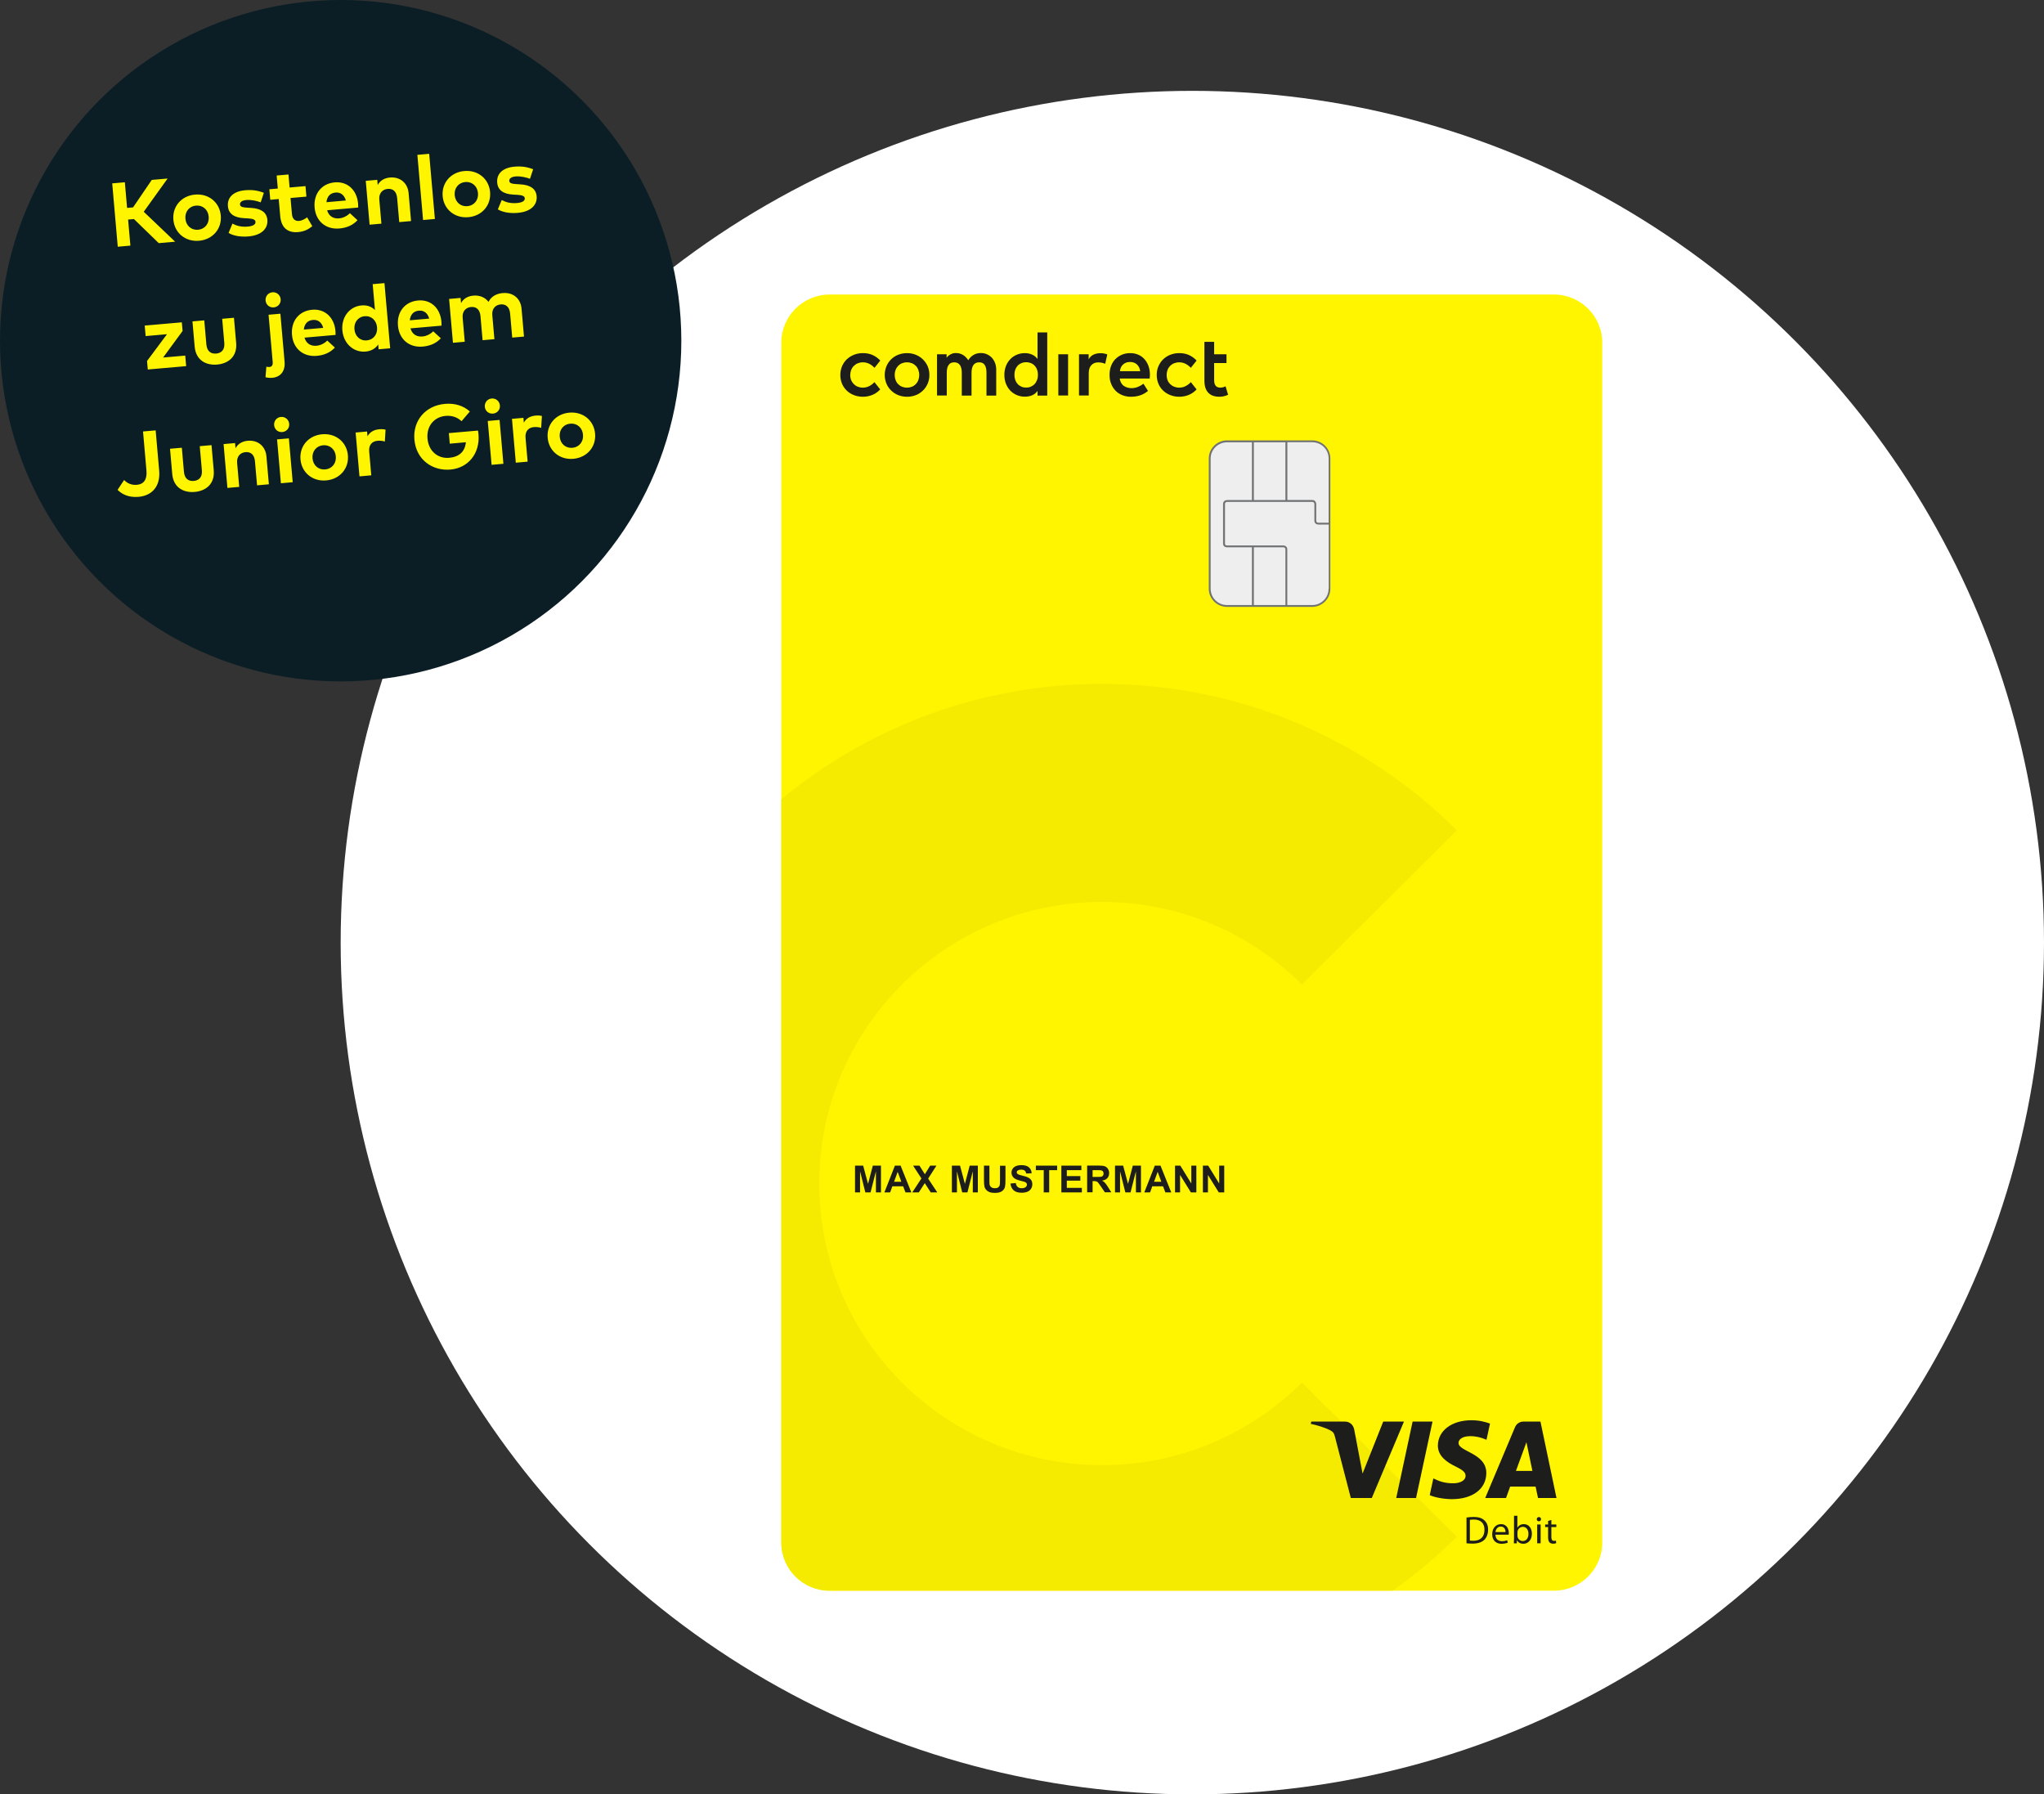
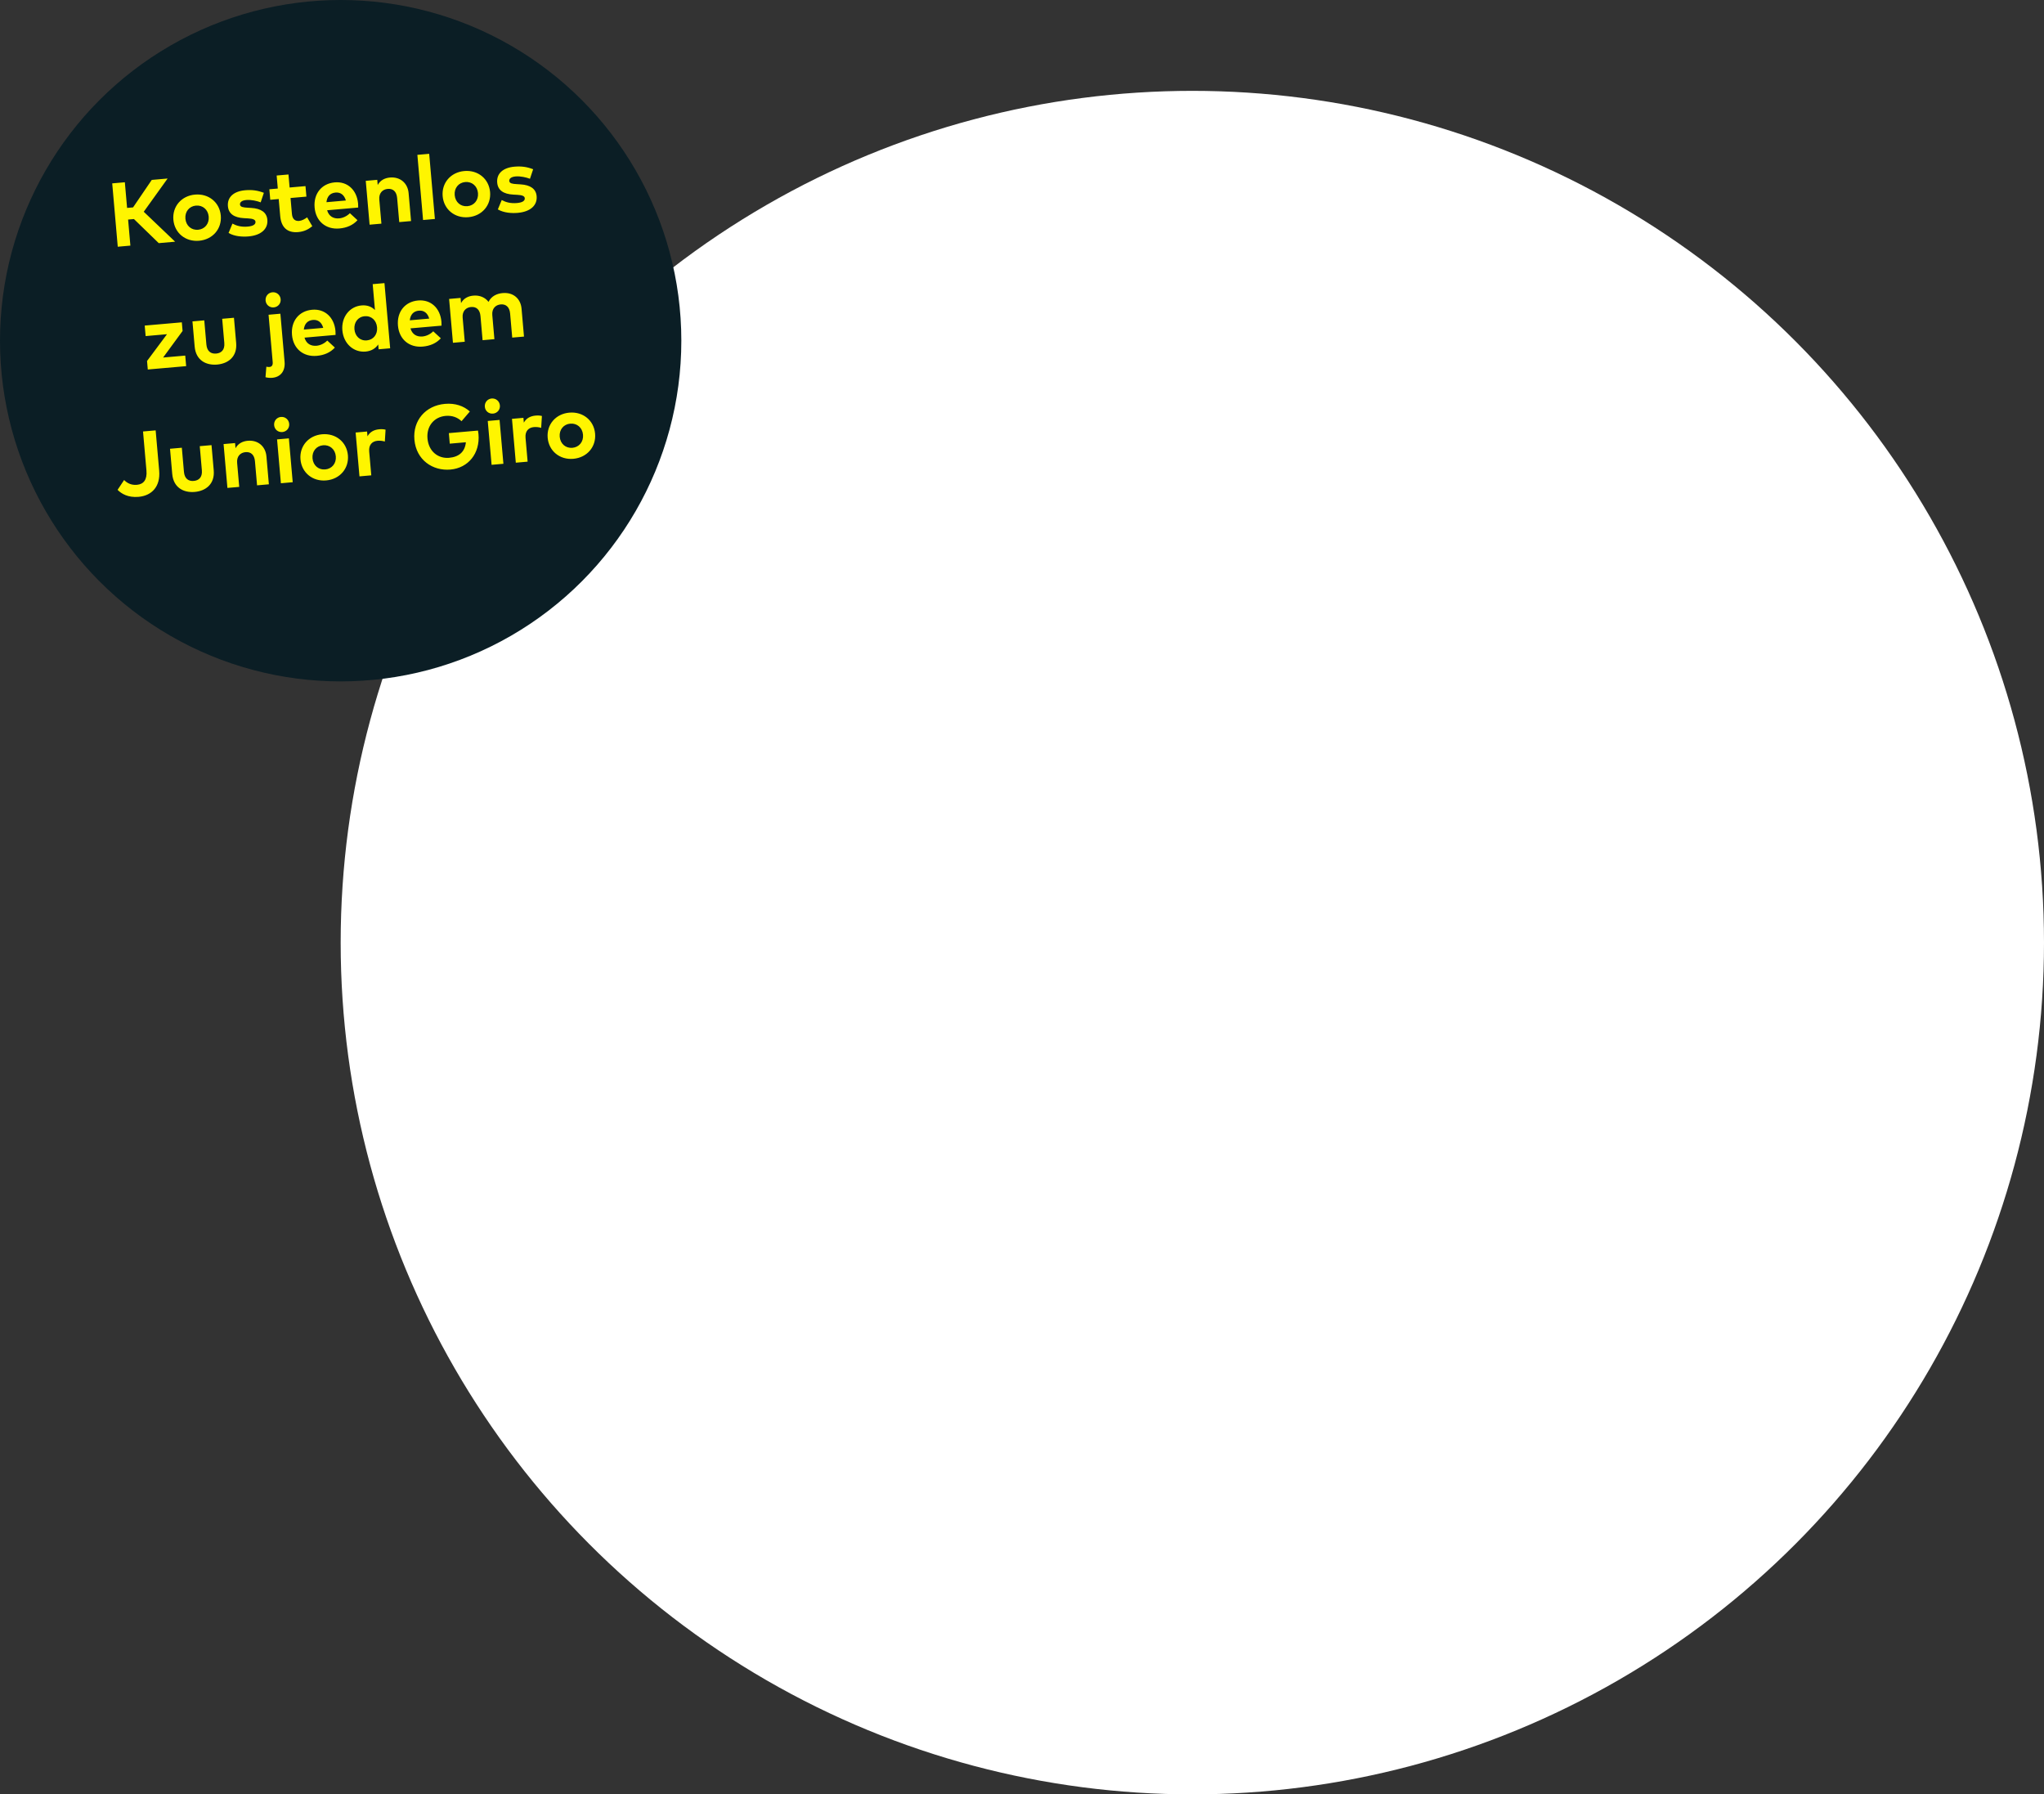
<svg xmlns="http://www.w3.org/2000/svg" fill="none" height="316" viewBox="0 0 360 316" width="360">
  <rect x="0" y="0" width="360" height="316" fill="#333333" stroke="none" />
  <clipPath id="a">
-     <path d="m137.609 51.869h144.586v228.261h-144.586z" />
-   </clipPath>
+     </clipPath>
  <circle cx="210" cy="166" fill="#fff" r="150" />
  <g clip-path="url(#a)">
    <path d="m146.126 51.869c-4.702 0-8.517 3.798-8.517 8.479v211.303c0 4.681 3.815 8.479 8.517 8.479h127.553c4.701 0 8.516-3.798 8.516-8.479v-211.303c0-4.681-3.815-8.479-8.516-8.479z" fill="#fff500" />
    <path d="m194.104 158.838c13.75 0 26.185 5.564 35.204 14.543l27.279-27.158c-15.998-15.927-38.072-25.789-62.483-25.789-21.483 0-41.177 7.64-56.495 20.328v130.889c0 4.681 3.815 8.479 8.517 8.479h99.15c4.022-2.856 7.822-6.021 11.311-9.494l-27.279-27.159c-9.019 8.98-21.454 14.544-35.204 14.544-27.515 0-49.812-22.198-49.812-49.592 0-27.393 22.311-49.591 49.812-49.591z" fill="#f5eb00" />
    <path d="m234.158 80.764c0-1.678-1.376-3.032-3.046-3.032h-15.007c-1.686 0-3.046 1.354-3.046 3.032v22.919c0 1.678 1.375 3.032 3.046 3.032h14.992c1.685 0 3.046-1.369 3.046-3.032v-22.919z" fill="#eeeeef" />
-     <path d="m231.112 77.555h-15.007c-1.775 0-3.209 1.443-3.209 3.194v22.933c0 1.767 1.449 3.194 3.209 3.194h10.275.326 4.391c1.774 0 3.208-1.442 3.208-3.194v-22.919c.015-1.766-1.419-3.209-3.193-3.209zm-10.276.339h5.559v10.171h-5.559zm-.34 28.66h-4.391c-1.597 0-2.883-1.296-2.883-2.871v-22.919c0-1.59 1.301-2.87 2.883-2.87h4.391v10.171h-4.391c-.281 0-.695.191-.695.692v6.918c0 .029-.03.309.162.5.119.133.311.206.533.206h4.391zm5.899 0h-5.559v-10.172h5.19c.059 0 .369.029.369.368zm7.6-2.871c0 1.59-1.301 2.871-2.883 2.871h-4.391v-9.804c0-.515-.414-.692-.695-.692h-9.907c-.133 0-.236-.029-.295-.103-.089-.103-.074-.25-.074-.265v-6.933c0-.339.31-.368.369-.368h15.008c.325 0 .369.309.369.368v2.929c0 .515.414.692.71.692h1.818v11.305zm0-11.629h-1.804c-.059 0-.37-.029-.37-.368v-2.944c-.014-.235-.177-.692-.694-.692h-4.392v-10.171h4.392c1.596 0 2.883 1.295 2.883 2.87v11.305z" fill="#707274" />
+     <path d="m231.112 77.555h-15.007c-1.775 0-3.209 1.443-3.209 3.194v22.933c0 1.767 1.449 3.194 3.209 3.194h10.275.326 4.391c1.774 0 3.208-1.442 3.208-3.194v-22.919c.015-1.766-1.419-3.209-3.193-3.209zm-10.276.339h5.559v10.171h-5.559zm-.34 28.66h-4.391c-1.597 0-2.883-1.296-2.883-2.871v-22.919c0-1.59 1.301-2.87 2.883-2.87h4.391v10.171h-4.391c-.281 0-.695.191-.695.692v6.918c0 .029-.03.309.162.5.119.133.311.206.533.206h4.391zm5.899 0h-5.559v-10.172h5.19c.059 0 .369.029.369.368zm7.6-2.871c0 1.59-1.301 2.871-2.883 2.871h-4.391v-9.804c0-.515-.414-.692-.695-.692h-9.907c-.133 0-.236-.029-.295-.103-.089-.103-.074-.25-.074-.265v-6.933c0-.339.31-.368.369-.368h15.008c.325 0 .369.309.369.368v2.929c0 .515.414.692.71.692h1.818v11.305zm0-11.629h-1.804v-2.944c-.014-.235-.177-.692-.694-.692h-4.392v-10.171h4.392c1.596 0 2.883 1.295 2.883 2.87v11.305z" fill="#707274" />
    <path d="m176.125 207.885c0 .368-.015.633-.044.795-.03.162-.119.294-.252.412s-.34.162-.606.162-.473-.059-.636-.177c-.147-.118-.251-.265-.295-.471-.03-.118-.03-.383-.03-.78v-2.547h-.961v2.517c0 .53.03.928.089 1.193.044.176.133.353.266.515s.325.309.562.412c.236.103.576.162 1.035.162.369 0 .68-.044.916-.147.237-.088.414-.221.562-.383.133-.162.237-.353.281-.589.045-.235.074-.633.074-1.192v-2.473h-.961zm11.991-145.491h-1.715v7.257h1.715zm-5.382 7.272h1.715v-11.128h-1.715v4.681c-.236-.324-.532-.574-.917-.751-.369-.177-.813-.28-1.33-.28-.518 0-.991.103-1.434.294-.444.191-.828.456-1.139.795-.325.339-.576.751-.754 1.207-.177.471-.266.986-.266 1.531 0 .559.089 1.075.266 1.531.178.471.429.868.754 1.222.325.339.71.604 1.139.795.443.191.916.294 1.434.294.517 0 .961-.088 1.345-.265.385-.177.68-.427.902-.751zm-.074-2.767c-.103.265-.236.515-.414.707-.177.206-.399.353-.65.471-.252.118-.547.177-.858.177-.34 0-.636-.059-.887-.177-.251-.118-.473-.28-.651-.486-.177-.206-.31-.442-.399-.707-.088-.265-.133-.559-.133-.869s.045-.604.133-.869c.089-.265.222-.5.399-.707.178-.206.4-.353.651-.471.251-.118.562-.177.887-.177.311 0 .606.059.858.162.251.103.473.265.65.471.178.191.326.427.414.707.104.265.148.574.148.898 0 .309-.044.604-.148.869zm-8.915-1.266v4.033h1.715v-4.563c0-.427-.074-.824-.207-1.178s-.325-.662-.562-.927c-.237-.25-.532-.456-.858-.604-.325-.147-.68-.221-1.064-.221-.473 0-.917.103-1.286.324-.385.221-.695.53-.947.942-.266-.412-.576-.721-.946-.942-.37-.221-.784-.324-1.257-.324-.207 0-.384.029-.562.074-.147.074-.31.133-.443.206s-.252.177-.355.265c-.104.088-.192.206-.251.294v-.618h-1.686v7.257h1.715v-4.004c0-.604.104-1.06.325-1.369.207-.309.533-.471.976-.471.444 0 .769.147 1.006.471.222.309.34.765.34 1.354v4.033h1.715v-4.019c0-.604.118-1.06.34-1.369.222-.309.562-.471 1.005-.471.444 0 .769.147.976.471.207.294.311.751.311 1.354zm8.679 140.442h1.404v3.916h.961v-3.916h1.405v-.795h-3.756v.795zm-1.301 1.31c-.222-.117-.562-.235-1.035-.338-.459-.103-.754-.221-.873-.309-.088-.074-.148-.177-.148-.28 0-.118.045-.221.148-.294.163-.118.37-.177.651-.177.266 0 .473.059.606.162s.222.28.266.515l.961-.044c-.015-.427-.177-.78-.473-1.045s-.754-.383-1.345-.383c-.37 0-.681.059-.932.162s-.458.265-.591.471-.207.427-.207.677c0 .368.148.692.428.942.207.177.562.339 1.08.471.399.103.65.162.769.206.162.059.281.133.34.206.059.074.103.177.103.28 0 .177-.074.324-.236.456-.163.133-.385.192-.695.192-.296 0-.518-.074-.695-.221-.178-.147-.281-.368-.34-.692l-.932.088c.059.53.252.928.577 1.207.325.28.784.413 1.375.413.414 0 .754-.059 1.035-.177s.488-.294.636-.53c.148-.235.221-.486.221-.765 0-.295-.059-.545-.192-.751-.103-.162-.281-.324-.502-.442zm-24.174-138.617c.354.339.768.618 1.242.81.473.191 1.005.294 1.567.294s1.079-.103 1.567-.294.887-.471 1.242-.81c.355-.339.621-.751.828-1.222.192-.471.296-.972.296-1.516 0-.545-.104-1.045-.296-1.516-.207-.471-.488-.869-.843-1.222-.355-.339-.769-.618-1.242-.81-.473-.191-.99-.294-1.567-.294-.562 0-1.079.103-1.567.294-.488.191-.887.471-1.242.81-.34.353-.621.751-.813 1.222-.193.471-.296.972-.296 1.516 0 .545.103 1.045.296 1.516.192.471.473.883.828 1.222zm.798-3.636c.103-.28.251-.5.444-.707.192-.191.413-.353.68-.456.266-.103.547-.162.872-.162s.606.059.872.162c.266.103.488.265.68.456.193.191.34.427.444.707.103.265.163.574.163.898 0 .339-.06.633-.163.913-.104.28-.251.5-.444.707-.192.191-.414.353-.68.456-.266.103-.562.162-.872.162-.325 0-.606-.059-.872-.162-.267-.103-.488-.265-.68-.456-.193-.191-.341-.427-.444-.707-.104-.265-.163-.574-.163-.913 0-.339.059-.633.163-.898zm38.738 3.68c.325.339.724.589 1.182.78.459.177.961.28 1.508.28.562 0 1.095-.074 1.597-.235.503-.162.976-.427 1.42-.795l-.799-1.266c-.31.235-.636.427-1.005.574-.37.133-.739.206-1.094.206-.252 0-.488-.029-.725-.103-.236-.074-.443-.162-.636-.294-.192-.133-.34-.309-.473-.53-.118-.221-.207-.471-.236-.765h5.263c.015-.103.03-.206.03-.324 0-.118.015-.221.015-.324 0-.574-.089-1.089-.252-1.56-.177-.471-.414-.869-.709-1.207-.311-.339-.666-.604-1.094-.78-.429-.191-.888-.28-1.405-.28-.532 0-1.035.088-1.479.28-.443.191-.828.456-1.153.78-.325.339-.576.736-.754 1.207-.177.471-.266.986-.266 1.56s.089 1.104.281 1.575c.192.486.458.883.784 1.222zm.931-4.092c.089-.206.207-.368.37-.515.147-.147.34-.265.547-.339.207-.088.458-.118.724-.118.252 0 .473.044.68.118.207.088.385.191.533.339.147.147.266.309.369.515.089.206.148.412.178.648h-3.564c.015-.221.074-.442.163-.648zm-43.735 4.813c.517-.221.976-.545 1.345-.957l-1.02-1.281c-.251.294-.562.515-.916.707-.355.177-.725.265-1.139.265-.31 0-.606-.059-.872-.162-.266-.103-.503-.265-.695-.456s-.355-.427-.473-.692c-.104-.265-.163-.574-.163-.898 0-.324.059-.633.163-.913.118-.28.266-.515.473-.707.207-.206.443-.368.71-.471.266-.103.561-.162.872-.162.414 0 .784.088 1.138.265.34.177.651.412.917.707l1.02-1.281c-.384-.412-.828-.736-1.345-.972-.518-.235-1.094-.339-1.715-.339-.577 0-1.094.103-1.582.294-.503.206-.917.471-1.272.81-.355.339-.621.751-.828 1.222-.192.471-.296.986-.296 1.531 0 .545.104 1.06.296 1.531.207.471.473.869.828 1.207.355.339.769.604 1.257.795s1.005.294 1.582.294c.621 0 1.197-.118 1.715-.339zm16.264 138.955-.858-3.209h-1.434v4.711h.887v-3.71l.932 3.71h.916l.947-3.71v3.71h.887v-4.711h-1.434zm-5.012-3.209h-1.109l-.932 1.517-.946-1.517h-1.124l1.464 2.253-1.612 2.458h1.154l1.049-1.634 1.05 1.634h1.153l-1.611-2.429zm-12.05 3.209-.858-3.209h-1.434v4.711h.887v-3.71l.931 3.71h.917l.946-3.71v3.71h.888v-4.711h-1.435zm4.731-3.209-1.848 4.711h1.005l.399-1.075h1.893l.414 1.075h1.035l-1.893-4.711zm-.148 2.841.636-1.751.65 1.751zm34.287-142.429c0-.294.045-.559.118-.795.074-.235.193-.427.341-.589.147-.162.325-.28.532-.368s.429-.118.68-.118c.192 0 .399.015.636.059.221.044.414.103.591.191l.37-1.649c-.178-.074-.37-.133-.562-.162-.192-.044-.414-.059-.665-.059-.444 0-.843.088-1.198.25s-.636.442-.858.824v-.883h-1.7v7.257h1.715zm67.806 201.456c-.473 0-.902.044-1.272.103v4.534c.311.029.651.059 1.08.059.901 0 1.611-.236 2.055-.663.428-.427.665-1.045.665-1.796 0-.75-.237-1.28-.665-1.648-.4-.383-1.006-.589-1.863-.589zm-.074 4.195c-.237 0-.459-.015-.606-.029v-3.651c.162-.029.384-.059.695-.059 1.256 0 1.877.692 1.877 1.781.015 1.252-.68 1.958-1.966 1.958zm4.879-2.929c-.961 0-1.552.78-1.552 1.781s.606 1.678 1.641 1.678c.532 0 .902-.118 1.109-.206l-.119-.427c-.221.103-.488.177-.916.177-.607 0-1.124-.339-1.139-1.148h2.336c.015-.074.015-.162.015-.28 0-.633-.281-1.575-1.375-1.575zm-.976 1.398c.044-.412.311-.971.932-.971.68 0 .842.589.842.971zm-1.611-10.392c.014-3.547-4.939-3.754-4.894-5.329.014-.485.473-1.001 1.478-1.133.503-.074 1.878-.118 3.445.604l.621-2.856c-.843-.309-1.922-.589-3.267-.589-3.46 0-5.885 1.825-5.915 4.445-.014 1.943 1.73 3.018 3.061 3.666 1.36.662 1.819 1.074 1.819 1.678-.015.898-1.08 1.295-2.085 1.31-1.76.029-2.78-.471-3.593-.854l-.636 2.944c.813.368 2.322.692 3.889.707 3.667 0 6.062-1.796 6.077-4.593zm6.623 8.994c-.532 0-.916.235-1.138.603h-.015v-2.075h-.591v4.004c0 .294-.015.633-.03.853h.518l.029-.544h.015c.251.427.636.618 1.124.618.739 0 1.493-.589 1.493-1.766 0-1.016-.577-1.693-1.405-1.693zm-.207 2.973c-.443 0-.798-.294-.902-.706-.014-.074-.029-.147-.029-.221v-.589c0-.103.015-.177.029-.25.119-.456.503-.736.917-.736.651 0 .991.574.991 1.236 0 .751-.37 1.266-1.006 1.266zm-19.398-21.034-2.883 13.454h3.489l2.898-13.454zm25.342 13.454-2.824-13.454h-2.987c-.665 0-1.242.382-1.493.986l-5.249 12.468h3.667l.725-2.002h4.48l.428 2.002zm-7.141-4.77 1.848-5.049 1.05 5.049zm4.051 8.126c-.222 0-.384.176-.384.382s.147.368.369.368c.237 0 .385-.162.385-.368s-.148-.382-.37-.382zm2.203.515-.591.177v.618h-.518v.456h.518v1.811c0 .382.073.691.236.868.148.162.37.25.651.25.236 0 .414-.044.532-.088l-.03-.456c-.088.029-.192.044-.354.044-.341 0-.459-.236-.459-.648v-1.781h.872v-.456h-.872v-.795zm-2.514 4.107h.607v-3.312h-.607zm-55.341-203.576c-.163.029-.311.059-.473.059-.163 0-.311-.029-.444-.074-.133-.044-.236-.118-.34-.221-.089-.103-.162-.235-.222-.412-.044-.162-.074-.368-.074-.618v-3.003h2.174v-1.546h-2.174v-2.193h-1.715v6.83c0 .972.237 1.678.695 2.149.459.471 1.109.692 1.967.692.295 0 .562-.029.813-.103.251-.059.488-.147.695-.25l-.444-1.487c-.148.088-.31.133-.458.177zm-16.722 140.28-.858-3.209h-1.434v4.711h.887v-3.71l.932 3.71h.916l.947-3.71v3.71h.887v-4.711h-1.434zm44.947 41.864-3.637 9.155-1.479-7.786c-.177-.869-.857-1.369-1.611-1.369h-5.944l-.089.397c1.213.265 2.603.692 3.445 1.148.518.28.666.515.828 1.178l2.78 10.731h3.696l5.663-13.454zm-33.799-41.923-1.937-3.15h-.931v4.711h.887v-3.077l1.907 3.077h.961v-4.711h-.887zm-15.199-.117c-.134-.148-.311-.28-.518-.398.414-.059.725-.206.932-.441.207-.236.31-.516.31-.884 0-.279-.074-.529-.207-.736-.133-.22-.325-.368-.547-.456-.237-.088-.591-.132-1.109-.132h-2.011v4.71h.961v-1.972h.193c.221 0 .384.014.487.058.104.03.193.103.281.192.089.103.252.324.503.692l.695 1.03h1.138l-.576-.913c-.222-.353-.399-.618-.532-.75zm-1.479-1.045h-.71v-1.193h.754c.385 0 .621 0 .695.015.148.029.281.088.355.191.089.103.133.221.133.383 0 .147-.029.265-.103.353-.059.089-.148.162-.266.206-.104.03-.4.045-.858.045zm10.246-1.988-1.848 4.711h1.02l.385-1.075h1.892l.414 1.075h1.035l-1.892-4.711zm-.133 2.841.636-1.751.651 1.751zm-15.362-.206h2.381v-.795h-2.381v-1.045h2.558v-.795h-3.519v4.711h3.608v-.795h-2.647zm26.836.515-1.937-3.15h-.932v4.711h.887v-3.077l1.908 3.077h.961v-4.711h-.887zm-8.635-144.004c.207-.191.429-.353.71-.456.266-.103.562-.162.872-.162.414 0 .784.088 1.138.265.341.177.651.412.917.707l1.02-1.281c-.384-.412-.828-.736-1.345-.972-.518-.235-1.094-.339-1.715-.339-.577 0-1.094.103-1.582.294-.488.191-.902.471-1.257.81-.355.339-.621.751-.828 1.222-.207.471-.296.986-.296 1.531 0 .545.104 1.06.296 1.531s.473.869.828 1.207c.355.339.769.604 1.257.795s1.005.294 1.582.294c.621 0 1.197-.118 1.715-.339.517-.221.976-.545 1.345-.957l-1.02-1.281c-.251.294-.562.515-.917.707-.354.177-.724.265-1.138.265-.31 0-.606-.059-.872-.162-.266-.103-.503-.265-.71-.456-.192-.191-.355-.427-.458-.692-.104-.265-.163-.589-.163-.913 0-.324.059-.633.163-.913.103-.265.266-.5.458-.707z" fill="#1d1d1b" />
  </g>
  <circle cx="60" cy="60" fill="#0b1e25" r="60" />
  <path d="m27.961 42.818-4.37-4.243-1.028.09.402 4.59-2.224.195-.976-11.157 2.224-.195.395 4.519 1.052-.092 3.295-4.842 2.789-.244-4.202 5.853 5.529 5.274zm6.387-8.549c2.407-.211 4.336 1.371 4.54 3.698s-1.422 4.22-3.828 4.431c-2.399.21-4.32-1.373-4.524-3.7s1.414-4.219 3.812-4.429zm.169 1.937c-1.171.102-1.971 1.056-1.862 2.307.11 1.251 1.063 2.051 2.234 1.949 1.171-.102 1.979-1.056 1.87-2.308-.109-1.251-1.071-2.05-2.242-1.948zm11.956-2.251-.56 1.679c-.64-.249-1.648-.482-2.518-.414-.789.069-1.163.383-1.126.805.039.446.607.509 1.317.551l.694.044c1.696.109 2.694.776 2.808 2.083.14 1.594-1.078 2.736-3.317 2.932-1.052.092-2.448.013-3.514-.608l.683-1.65c.7.38 1.533.629 2.696.527.964-.084 1.403-.396 1.363-.85-.033-.374-.441-.548-1.345-.597l-.637-.033c-1.807-.091-2.76-.794-2.875-2.109-.139-1.586 1.006-2.634 3.038-2.812 1.235-.108 2.22.039 3.292.451zm7.332-1.179.162 1.849-2.797.245.247 2.821c.084.964.625 1.27 1.271 1.214.494-.043 1.006-.337 1.407-.629l.907 1.559c-.637.521-1.387.941-2.487 1.037-1.913.167-2.988-.831-3.163-2.831l-.262-2.989-1.49.13-.162-1.849 1.49-.13-.201-2.295 2.08-.182.201 2.295zm5.153-.66c2.224-.195 3.89 1.322 4.109 3.728.021.239.03.527.021.705l-5.475.479c.321 1.096 1.144 1.514 2.125 1.428.669-.059 1.371-.393 1.888-.912l1.337 1.232c-.806.882-1.89 1.346-3.189 1.46-2.367.207-4.149-1.259-4.362-3.69-.213-2.431 1.236-4.228 3.547-4.43zm.141 1.794c-.98.086-1.502.726-1.602 1.698l3.419-.299c-.278-.972-.924-1.477-1.817-1.399zm9.6-2.647c1.753-.153 3.111.956 3.268 2.75l.43 4.917-2.08.182-.372-4.248c-.098-1.116-.709-1.681-1.658-1.598-.893.078-1.583.725-1.481 1.888l.37 4.232-2.08.182-.676-7.723 2.024-.177.08.908c.478-.869 1.297-1.238 2.174-1.314zm6.891-4.176 1.004 11.476-2.08.182-1.004-11.476zm6.185 3.032c2.407-.21 4.336 1.371 4.54 3.699.204 2.327-1.422 4.22-3.828 4.431-2.399.21-4.32-1.373-4.524-3.7s1.414-4.219 3.812-4.429zm.169 1.937c-1.171.102-1.971 1.056-1.862 2.307.11 1.251 1.063 2.051 2.234 1.949 1.171-.102 1.979-1.057 1.87-2.308-.11-1.251-1.071-2.05-2.242-1.948zm11.956-2.251-.56 1.679c-.64-.249-1.648-.482-2.518-.414-.789.069-1.163.383-1.126.805.039.446.607.509 1.317.551l.694.044c1.696.109 2.694.776 2.808 2.083.139 1.594-1.078 2.736-3.317 2.932-1.052.092-2.448.013-3.514-.608l.683-1.65c.7.381 1.533.629 2.696.527.964-.084 1.403-.396 1.363-.85-.033-.375-.441-.548-1.345-.597l-.637-.033c-1.807-.091-2.76-.794-2.875-2.11-.139-1.586 1.006-2.634 3.038-2.812 1.235-.108 2.22.039 3.292.451zm-61.876 26.959.133 1.522-3.429 4.677 3.897-.341.162 1.857-6.758.591-.131-1.498 3.514-4.716-3.762.329-.162-1.849zm9.181-.803.388 4.431c.213 2.439-1.416 3.641-3.345 3.81-1.937.17-3.75-.732-3.963-3.171l-.388-4.431 2.08-.182.372 4.248c.108 1.235.829 1.678 1.73 1.599.893-.078 1.534-.64 1.426-1.875l-.372-4.248zm8.176-.715.74 8.456c.148 1.69-.743 2.707-2.17 2.832-.374.033-.884-.003-1.19-.105l.151-1.852c.181.049.367.064.566.047.351-.031.603-.27.551-.859l-.729-8.336zm-1.398-3.772c.749-.066 1.383.473 1.448 1.222.066.749-.466 1.374-1.215 1.439-.749.066-1.373-.458-1.439-1.207-.066-.749.457-1.389 1.206-1.455zm6.991 3.074c2.224-.195 3.89 1.322 4.109 3.728.021.239.03.527.021.705l-5.475.479c.321 1.096 1.144 1.514 2.125 1.428.669-.059 1.371-.393 1.888-.912l1.337 1.232c-.806.882-1.89 1.346-3.189 1.46-2.367.207-4.149-1.259-4.362-3.69-.213-2.431 1.236-4.228 3.547-4.43zm.141 1.795c-.98.086-1.502.726-1.602 1.698l3.419-.299c-.278-.972-.924-1.477-1.817-1.399zm8.564-2.556c1.036-.091 1.805.252 2.36.813l-.399-4.559 2.072-.181 1.004 11.476-2.032.178-.075-.853c-.448.665-1.159 1.161-2.219 1.254-2.128.186-3.89-1.418-4.093-3.737s1.254-4.205 3.382-4.391zm.552 1.903c-1.219.107-1.909 1.123-1.806 2.302s.959 2.06 2.179 1.954c1.188-.104 1.913-1.083 1.806-2.302-.107-1.219-.991-2.057-2.179-1.954zm9.406-2.774c2.224-.195 3.89 1.322 4.109 3.728.021.239.03.527.021.705l-5.475.479c.321 1.096 1.144 1.514 2.125 1.428.669-.059 1.371-.393 1.888-.912l1.336 1.232c-.806.882-1.89 1.346-3.189 1.46-2.367.207-4.149-1.259-4.362-3.69-.213-2.431 1.236-4.228 3.547-4.43zm.141 1.794c-.98.086-1.502.726-1.602 1.698l3.419-.299c-.278-.972-.924-1.477-1.817-1.399zm14.772-3.099c1.817-.159 3.151.953 3.308 2.746l.43 4.917-2.072.181-.372-4.248c-.098-1.116-.717-1.68-1.657-1.598-.893.078-1.583.725-1.481 1.888l.37 4.232-2.08.182-.372-4.248c-.098-1.116-.709-1.681-1.658-1.598-.893.078-1.583.725-1.481 1.888l.37 4.232-2.08.182-.676-7.723 2.024-.177.079.908c.478-.869 1.297-1.238 2.174-1.314 1.116-.098 2.076.324 2.666 1.1.512-1.033 1.494-1.464 2.506-1.552zm-61.136 24.18.621 7.093c.245 2.797-1.301 4.41-3.628 4.614-1.849.162-3.027-.546-3.698-1.234l1.15-1.731c.503.518 1.23.936 2.258.846 1.179-.103 1.817-.898 1.676-2.508l-.603-6.886zm9.839 2.6.388 4.431c.213 2.439-1.416 3.641-3.345 3.81-1.937.169-3.75-.732-3.963-3.171l-.388-4.431 2.08-.182.372 4.248c.108 1.235.829 1.678 1.73 1.599.893-.078 1.534-.64 1.426-1.875l-.372-4.248zm6.404-.769c1.753-.153 3.111.957 3.268 2.75l.43 4.917-2.08.182-.372-4.248c-.098-1.116-.709-1.681-1.658-1.598-.893.078-1.583.725-1.481 1.888l.37 4.232-2.08.182-.676-7.723 2.024-.177.079.908c.478-.869 1.297-1.238 2.174-1.314zm7.22-.423.676 7.723-2.08.182-.676-7.723zm-1.39-3.773c.749-.066 1.383.473 1.448 1.222.066.749-.466 1.374-1.215 1.439-.749.066-1.373-.458-1.439-1.207-.066-.749.457-1.389 1.206-1.455zm7.247 3.052c2.407-.211 4.336 1.371 4.54 3.698s-1.422 4.22-3.828 4.431c-2.399.21-4.32-1.373-4.524-3.7s1.414-4.219 3.812-4.429zm.169 1.937c-1.171.102-1.972 1.056-1.862 2.307s1.063 2.051 2.234 1.949c1.172-.102 1.98-1.056 1.87-2.308-.109-1.251-1.071-2.05-2.242-1.948zm9.905-2.818c.446-.039.802-.006 1.099.072l-.13 2.091c-.356-.121-.858-.174-1.281-.137-.964.084-1.574.732-1.474 1.88l.368 4.208-2.08.182-.676-7.723 2.016-.176.074.845c.423-.768 1.135-1.159 2.084-1.242zm11.561-4.473c1.769-.155 3.299.354 4.382 1.343l-1.464 1.71c-.693-.67-1.657-1.036-2.796-.936-2.04.178-3.392 1.806-3.201 3.982.199 2.279 1.878 3.57 3.807 3.401 1.817-.159 2.8-1.128 2.956-2.74l-2.837.248-.162-1.857 5.132-.449c.043.213.069.42.087.627.296 3.379-1.783 5.962-4.947 6.239-3.092.271-6.024-1.665-6.339-5.268-.295-3.371 1.956-6.001 5.383-6.301zm9.616 2.829.676 7.723-2.08.182-.676-7.723zm-1.39-3.773c.749-.066 1.383.473 1.448 1.222.066.749-.466 1.374-1.215 1.439-.749.066-1.373-.458-1.439-1.207-.066-.749.457-1.389 1.206-1.455zm7.749 3.008c.446-.039.803-.006 1.099.072l-.13 2.091c-.356-.121-.858-.174-1.281-.137-.964.084-1.574.732-1.474 1.88l.368 4.208-2.08.182-.676-7.723 2.016-.176.074.845c.423-.768 1.135-1.159 2.084-1.242zm5.927-.518c2.407-.211 4.336 1.371 4.539 3.698.204 2.327-1.421 4.22-3.828 4.431-2.399.21-4.32-1.373-4.524-3.7s1.414-4.219 3.813-4.429zm.169 1.937c-1.171.102-1.971 1.056-1.862 2.307.11 1.251 1.063 2.051 2.234 1.949 1.172-.102 1.98-1.056 1.87-2.308-.109-1.251-1.07-2.05-2.242-1.948z" fill="#fff500" />
</svg>